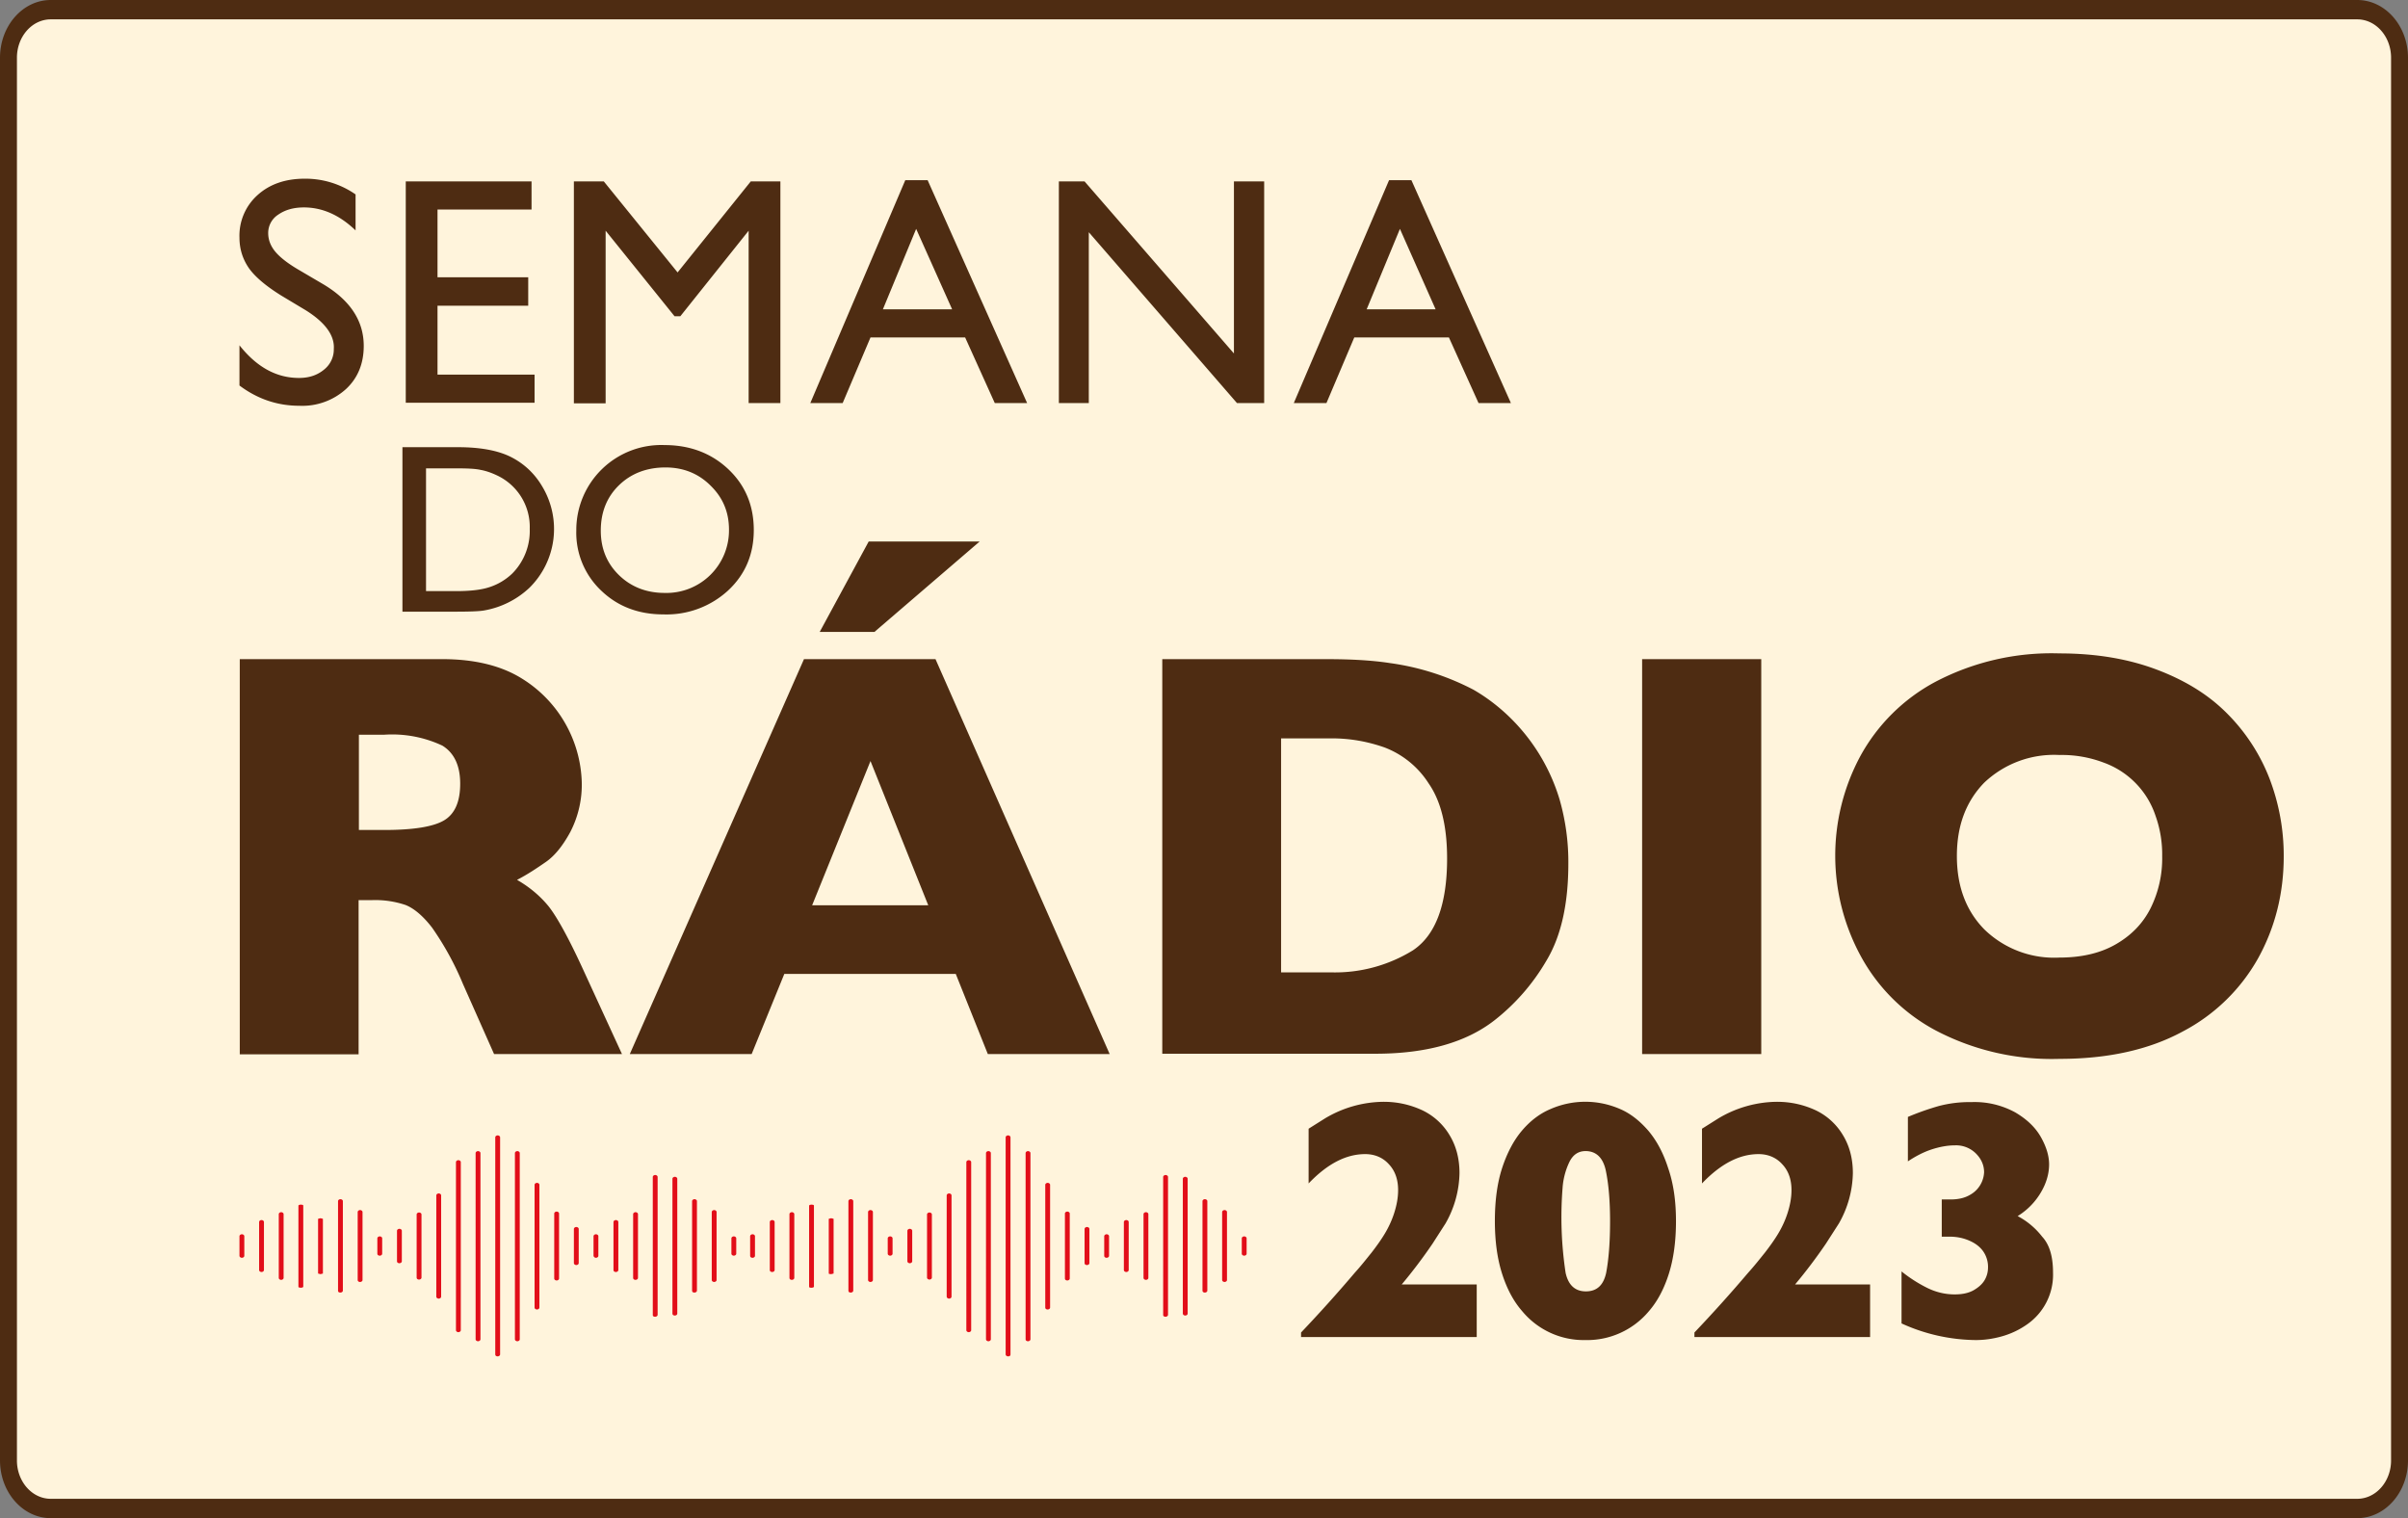
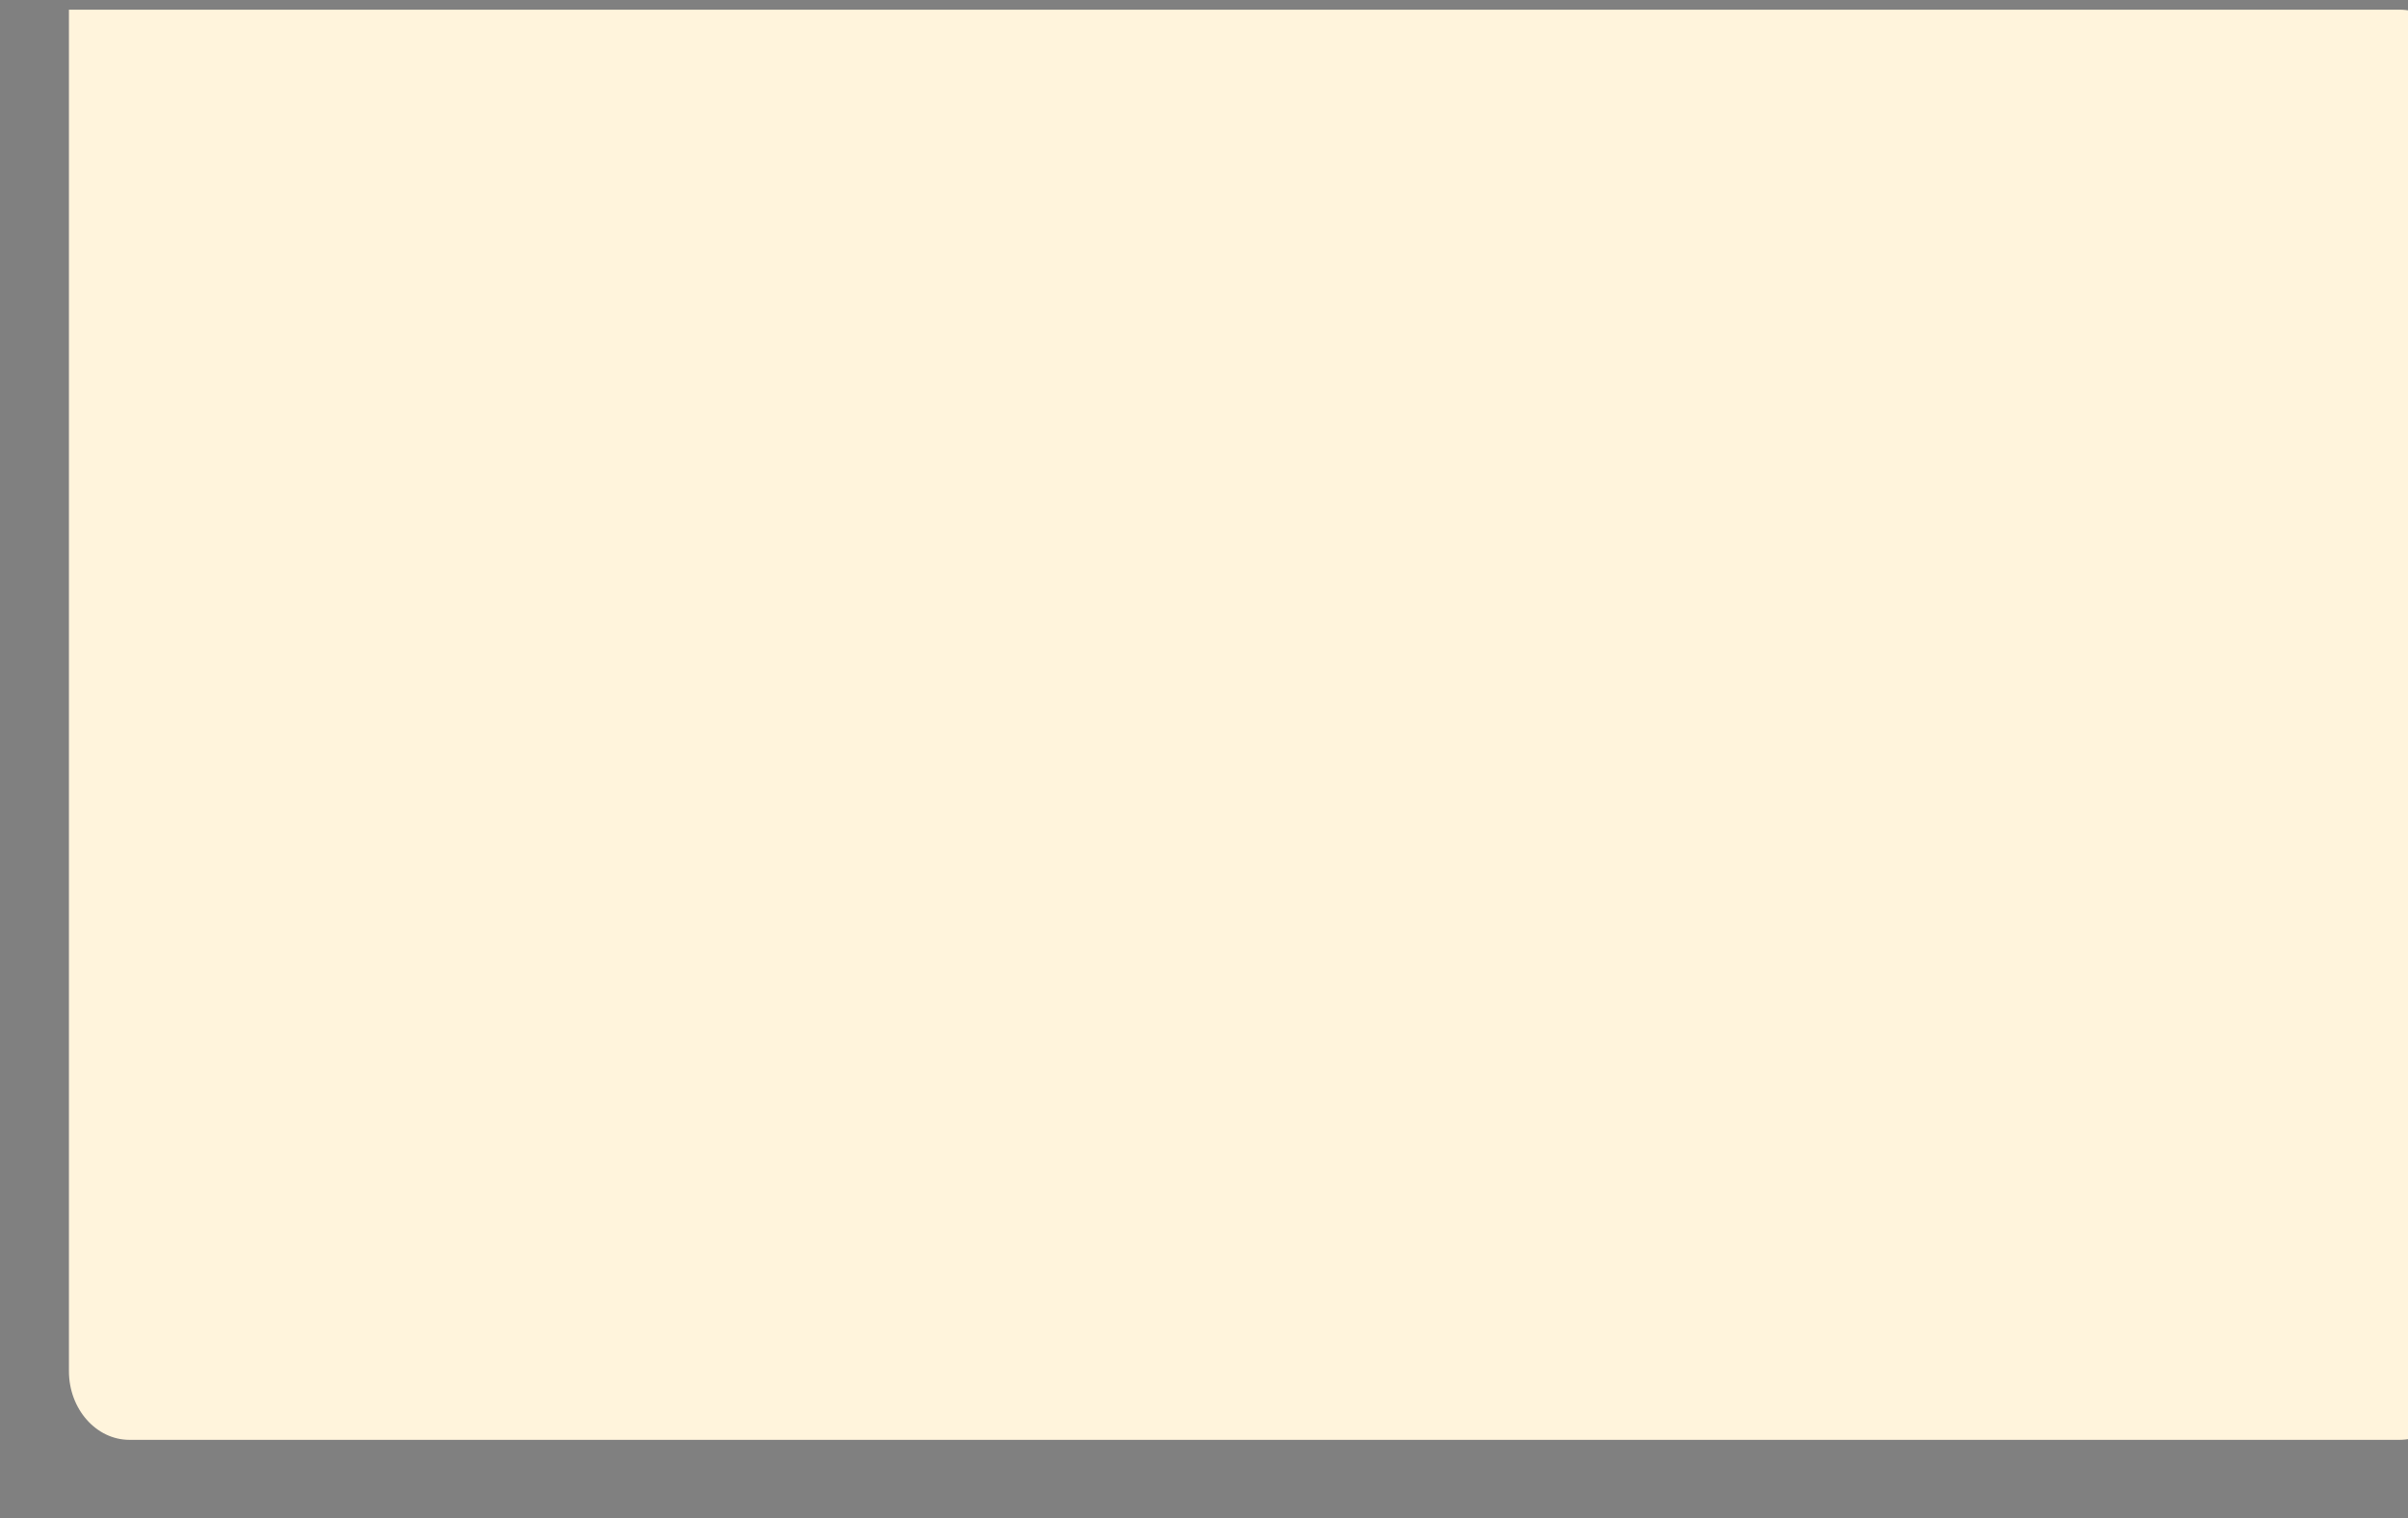
<svg xmlns="http://www.w3.org/2000/svg" xml:space="preserve" style="enable-background:new 0 0 796.4 502.1" viewBox="0 0 796.4 502.1">
  <rect x="0" y="0" width="796.4" height="502.1" fill="#808080" stroke="none" />
-   <path d="M773.6 3.2H22.8c-11 0-20 10.2-20 22.7v450.3c0 12.5 9 22.7 20 22.7h750.8c11 0 20-10.2 20-22.7V25.9c0-12.6-8.9-22.7-20-22.7" style="fill:#fff4dc" />
-   <path d="M779.6 502.1H16.8C7.5 502.1 0 493.5 0 483V19.1C0 8.6 7.5 0 16.8 0h762.8c9.3 0 16.8 8.6 16.8 19.1V483c0 10.5-7.5 19.1-16.8 19.1M16.8 6.4c-6.2 0-11.2 5.7-11.2 12.7V483c0 7 5 12.7 11.2 12.7h762.8c6.2 0 11.2-5.7 11.2-12.7V19.1c0-7-5-12.7-11.2-12.7H16.8zm471.8 435.8h-58.3v-1.5a470.1 470.1 0 0 0 17.8-19.8c2-2.2 3.8-4.5 5.5-6.6 1.7-2.2 3.2-4.3 4.4-6.3 1.2-2 2.3-4.3 3.1-6.8.8-2.5 1.3-5 1.3-7.6 0-3.5-1-6.4-3.1-8.6-2-2.2-4.7-3.3-7.8-3.3-6.3 0-12.5 3.2-18.7 9.7v-18.1l5.4-3.4a38.3 38.3 0 0 1 19.4-5.5c4.7 0 8.9 1 12.8 2.8a21 21 0 0 1 9 8.2c2.2 3.6 3.3 7.8 3.3 12.6a34.7 34.7 0 0 1-4.6 16.6l-4.3 6.7c-3.2 4.7-6.6 9.2-10.2 13.5h24.8v17.4zm65.7-38.3c0 6.6-.8 12.5-2.4 17.5-1.6 5-3.8 9.1-6.6 12.3a26.6 26.6 0 0 1-21 9.5 26.4 26.4 0 0 1-20.9-9.6c-2.8-3.2-5-7.3-6.6-12.3-1.6-5-2.4-10.8-2.4-17.5 0-6.7.8-12.6 2.4-17.5s3.8-9.1 6.5-12.3c2.7-3.2 5.9-5.7 9.5-7.2a28.7 28.7 0 0 1 22.8-.1c3.6 1.5 6.7 4 9.5 7.2 2.8 3.3 5 7.4 6.6 12.4 1.8 5.2 2.6 11 2.6 17.6zm-21.8 0c0-6.8-.5-12.4-1.4-16.7s-3.2-6.5-6.7-6.5c-2.4 0-4.2 1.2-5.4 3.7a23.6 23.6 0 0 0-2.2 8.4 122.9 122.9 0 0 0 1 28.2c.9 4 3.1 6.1 6.7 6.1s5.8-2 6.7-6.1c.8-4.2 1.3-9.8 1.3-17.1zm86.2 38.3h-58.3v-1.5a470.1 470.1 0 0 0 17.8-19.8c2-2.2 3.8-4.5 5.5-6.6 1.7-2.2 3.2-4.3 4.4-6.3 1.2-2 2.3-4.3 3.1-6.8.8-2.5 1.3-5 1.3-7.6 0-3.5-1-6.4-3.1-8.6-2-2.2-4.7-3.3-7.8-3.3-6.3 0-12.5 3.2-18.7 9.7v-18.1l5.4-3.4a38.3 38.3 0 0 1 19.4-5.5c4.7 0 8.9 1 12.8 2.8a21 21 0 0 1 9 8.2c2.2 3.6 3.3 7.8 3.3 12.6a34.7 34.7 0 0 1-4.6 16.6l-4.3 6.7c-3.2 4.7-6.6 9.2-10.2 13.5h24.8v17.4zm60.3-21.3a20 20 0 0 1-8.7 17.2 27.3 27.3 0 0 1-8.3 3.9c-2.9.8-5.7 1.2-8.5 1.2a60.3 60.3 0 0 1-24.6-5.5v-17.2c2.6 2.1 5.4 3.9 8.4 5.4 3 1.5 6.1 2.2 9.2 2.2 2.4 0 4.4-.4 6.1-1.3 1.6-.9 2.9-2 3.7-3.3s1.2-2.8 1.2-4.3a9 9 0 0 0-1.5-5.2c-1-1.5-2.5-2.7-4.5-3.6-2-.9-4.2-1.4-6.8-1.4h-2.5v-12.3h2.9c2.6 0 4.7-.5 6.4-1.5a9 9 0 0 0 4.7-7.5c0-2.3-.9-4.4-2.7-6.2a9.3 9.3 0 0 0-6.9-2.7c-2.5 0-5.2.5-7.9 1.4s-5.3 2.3-7.7 3.9v-14.7a90 90 0 0 1 10.2-3.6 40 40 0 0 1 10.8-1.3 28 28 0 0 1 14.5 3.4c3.9 2.3 6.7 5 8.5 8.2 1.8 3.2 2.7 6.2 2.7 9 0 2.3-.5 4.6-1.5 6.9a22.7 22.7 0 0 1-8.9 10.2 25 25 0 0 1 8.1 6.8c2.5 2.7 3.6 6.7 3.6 11.9zM101.1 102.6l-8-4.8c-5-3.1-8.6-6.1-10.7-9-2.1-3-3.2-6.4-3.2-10.2a18 18 0 0 1 6-14.1c4-3.6 9.2-5.4 15.6-5.4a29 29 0 0 1 16.8 5.2v11.9c-5.3-5.1-11-7.6-17.1-7.6-3.4 0-6.2.8-8.5 2.4a7.2 7.2 0 0 0-3.3 6.1c0 2.2.8 4.3 2.4 6.2 1.6 1.9 4.2 3.9 7.8 6l8 4.7c8.9 5.3 13.4 12.1 13.4 20.4 0 5.9-2 10.7-5.9 14.3a21.5 21.5 0 0 1-15.4 5.5c-7.2 0-13.8-2.2-19.8-6.7v-13.3c5.7 7.2 12.2 10.8 19.7 10.8 3.3 0 6-.9 8.2-2.7a8.5 8.5 0 0 0 3.3-6.9c.3-4.5-2.9-8.8-9.3-12.8zM134.2 60h41.6v9.3h-31.1v22.4h30v9.4h-30v22.8h32.1v9.3h-42.6V60zm114.1 0h9.8v73.3h-10.5v-57L225 104.6h-1.9l-22.8-28.3v57.1h-10.5V60h9.9l24.4 30.1L248.3 60zm51.1-.4h7.4l32.9 73.7H329l-9.8-21.7h-31.3l-9.2 21.7H268l31.4-73.7zm15.5 42.7L303 75.7l-11 26.6h22.9zM408.1 60h10v73.3h-9l-49-56.5v56.5h-9.9V60h8.5l49.4 56.9V60zm51.3-.4h7.4l32.9 73.7H489l-9.8-21.7h-31.3l-9.2 21.7h-10.8l31.5-73.7zm15.4 42.7L463 75.7l-11 26.6h22.8zM205.7 348.6h-42.3l-10.3-23.2a97.2 97.2 0 0 0-10.2-18.6c-3-3.9-6-6.4-8.8-7.5a31.4 31.4 0 0 0-11.1-1.6h-4.4v51H79.3V218h67c10.8 0 19.7 2.2 26.6 6.6a41.7 41.7 0 0 1 19.5 33.9 34 34 0 0 1-3.8 16.7c-2.5 4.6-5.2 7.9-8.1 9.9s-6 4.1-9.5 5.9c4.2 2.4 7.7 5.4 10.4 8.7 2.7 3.4 6.5 10.2 11.2 20.4l13.1 28.5zm-53.5-89.4c0-6-2-10.2-5.9-12.6A39 39 0 0 0 127 243h-8.3v31.5h8.5c9.6 0 16.2-1.1 19.7-3.2s5.3-6.1 5.3-12.1zM367 348.6h-40.3l-10.6-26.5h-56.7l-10.8 26.5h-40.3L265.9 218h43.5L367 348.6zm-60-49.2-19.1-47.7-19.3 47.7H307zm17-120.3L289.2 209h-18.1l16.2-29.9H324zm194.7 106.5c0 13.4-2.4 24.1-7.3 32.2a69.2 69.2 0 0 1-17.2 19.7c-9.4 7.3-22.5 11-39.3 11h-70.5V218h54.3c8.2 0 15.2.4 21 1.3a84.4 84.4 0 0 1 27.6 8.8c3.3 1.9 6.2 4 8.8 6.2a63.4 63.4 0 0 1 19.7 30.1 75 75 0 0 1 2.9 21.2zm-40.1-1.7c0-10.6-2-18.9-6.1-24.8a30 30 0 0 0-14.6-11.9c-5.7-2-11.5-3-17.4-3h-16.8v77.4h16.8a49 49 0 0 0 26.8-7.3c7.5-5 11.3-15.1 11.3-30.4zm103.9 64.7h-39.4V218h39.4v130.6zm172.8-65.4c0 12.2-2.8 23.4-8.4 33.6a61 61 0 0 1-25.1 24.4c-11.1 6-24.7 9-40.6 9a82.6 82.6 0 0 1-41-9.4 60.7 60.7 0 0 1-24.9-24.8 69.5 69.5 0 0 1-.1-65.8 61 61 0 0 1 24.9-24.7 82.6 82.6 0 0 1 41-9.4c12.1 0 22.8 1.8 32.3 5.4s17.2 8.4 23.3 14.6a62.3 62.3 0 0 1 13.9 21.4 71.4 71.4 0 0 1 4.7 25.7zm-40.2 0a38 38 0 0 0-2.2-13.4 28.1 28.1 0 0 0-17.2-17.6 38.9 38.9 0 0 0-14.6-2.5 33.5 33.5 0 0 0-24.9 9.2c-6 6.2-9 14.2-9 24.2s3 18.1 9.1 24.3a33.1 33.1 0 0 0 24.8 9.3c7.2 0 13.4-1.4 18.5-4.3s9-6.8 11.6-11.9a37 37 0 0 0 3.9-17.3zm-582-80.8v-54.5h18.4c7.4 0 13.3 1.1 17.6 3.3s7.8 5.5 10.3 9.8a27.3 27.3 0 0 1-4.3 33.4 29.2 29.2 0 0 1-15 7.5c-1.7.3-5 .4-9.8.4h-17.2zm17.6-47.5h-9.8v40.6h10c3.9 0 6.9-.3 9.1-.8a19.7 19.7 0 0 0 9.4-5 20 20 0 0 0 5.8-14.8 18.8 18.8 0 0 0-10.9-17.7c-1.9-.9-3.7-1.5-5.4-1.8-1.8-.4-4.5-.5-8.2-.5zm69.1-7.7c8.4 0 15.5 2.7 21.1 8 5.6 5.3 8.4 12 8.4 20.1 0 8-2.8 14.7-8.5 20a30.1 30.1 0 0 1-21.4 7.9c-8.2 0-15.1-2.6-20.6-7.9a26.3 26.3 0 0 1-8.2-19.8 28.1 28.1 0 0 1 29.2-28.3zm.3 7.4c-6.2 0-11.4 2-15.4 5.9s-6 8.9-6 15c0 5.9 2 10.8 6 14.7 4 3.9 9.1 5.9 15.1 5.9a20.7 20.7 0 0 0 21.3-20.9c0-5.8-2-10.6-6.1-14.6-4-4-9-6-14.9-6z" style="fill:#4e2c12" />
-   <path d="M333.4 448.6c-.4 0-.8-.3-.8-.6v-71.9c0-.3.4-.6.8-.6s.8.3.8.6V448c0 .4-.3.6-.8.6m6.6-5c.4 0 .8-.3.8-.6v-61.7c0-.3-.4-.6-.8-.6s-.8.3-.8.6V443c0 .3.3.6.8.6m6.5-10.5c.4 0 .8-.3.8-.6v-40.7c0-.3-.4-.6-.8-.6s-.8.3-.8.6v40.7c0 .3.3.6.8.6m6.5-9.6c.4 0 .8-.3.8-.6v-21.6c0-.3-.4-.6-.8-.6s-.8.3-.8.6v21.6c0 .3.3.6.8.6m6.5-5.1c.4 0 .8-.3.8-.6v-11.4c0-.3-.4-.6-.8-.6s-.8.3-.8.6v11.4c0 .3.3.6.8.6m-32.6 25.2c.4 0 .8-.3.8-.6v-61.7c0-.3-.4-.6-.8-.6s-.8.3-.8.6V443c0 .3.4.6.8.6m-6.5-3c.4 0 .8-.3.8-.6v-55.7c0-.3-.4-.6-.8-.6s-.8.3-.8.6V440c0 .3.4.6.8.6m-6.5-11.1c.4 0 .8-.3.8-.6v-33.6c0-.3-.4-.6-.8-.6s-.8.3-.8.6v33.6c0 .3.4.6.8.6m-6.5-6.3c.4 0 .8-.3.8-.6v-21c0-.3-.4-.6-.8-.6s-.8.3-.8.6v21c0 .3.4.6.8.6m-6.5-5.4c.4 0 .8-.3.8-.6V407c0-.3-.4-.6-.8-.6s-.8.3-.8.6v10.2c0 .3.4.6.8.6m-6.5-2.5c.4 0 .8-.3.8-.6v-5.2c0-.3-.4-.6-.8-.6s-.8.3-.8.6v5.2c0 .3.4.6.8.6m-6.5 8.7c.4 0 .8-.3.8-.6v-22.6c0-.3-.4-.6-.8-.6s-.8.3-.8.6v22.6c0 .3.4.6.8.6m-6.5 3.5c.4 0 .8-.3.8-.6v-29.7c0-.3-.4-.6-.8-.6s-.8.3-.8.6v29.7c0 .4.3.6.8.6m-6.5-6.1.8-.2v-18.1l-.8-.2-.8.2v18.1c0 .1.3.2.8.2m-6.5 4.5c.4 0 .8-.2.8-.3v-26.9c0-.2-.4-.3-.8-.3s-.8.2-.8.3v26.9c0 .2.3.3.8.3m-6.5-2.6c.4 0 .8-.3.8-.6v-21.2c0-.3-.4-.6-.8-.6s-.8.3-.8.6v21.2c0 .3.3.6.8.6m-6.5-2.6c.4 0 .8-.3.8-.6v-16c0-.3-.4-.6-.8-.6s-.8.3-.8.6v16c0 .3.3.6.8.6m-6.5-4.7c.4 0 .8-.3.8-.6v-6.6c0-.3-.4-.6-.8-.6s-.8.3-.8.6v6.6c0 .3.3.6.8.6m162.6-.7c.4 0 .8-.3.8-.6v-5.2c0-.3-.4-.6-.8-.6s-.8.3-.8.6v5.2c0 .3.4.6.8.6M405 424c.4 0 .8-.3.8-.6v-22.6c0-.3-.4-.6-.8-.6s-.8.3-.8.6v22.6c0 .3.4.6.8.6m-6.5 3.5c.4 0 .8-.3.8-.6v-29.7c0-.3-.4-.6-.8-.6s-.8.3-.8.6v29.7c0 .4.4.6.8.6m-6.5 7.6c.4 0 .8-.3.8-.6v-44.7c0-.3-.4-.6-.8-.6s-.8.3-.8.6v44.7c0 .3.4.6.8.6m-6.5.4c.4 0 .8-.3.8-.6v-45.7c0-.3-.4-.6-.8-.6s-.8.3-.8.6V435c0 .3.4.5.8.5m-6.5-12.2c.4 0 .8-.3.8-.6v-21.2c0-.3-.4-.6-.8-.6s-.8.3-.8.6v21.2c0 .3.4.6.8.6m-6.5-2.6c.4 0 .8-.3.8-.6v-16c0-.3-.4-.6-.8-.6s-.8.3-.8.6v16c0 .3.4.6.8.6M366 416c.4 0 .8-.3.8-.6v-6.6c0-.3-.4-.6-.8-.6s-.8.3-.8.6v6.6c0 .3.3.6.8.6m-201.4 32.6c.4 0 .8-.3.8-.6v-71.9c0-.3-.4-.6-.8-.6s-.8.3-.8.6V448c0 .4.4.6.8.6m6.5-5c.4 0 .8-.3.8-.6v-61.7c0-.3-.4-.6-.8-.6s-.8.3-.8.6V443c0 .3.4.6.8.6m6.5-10.5c.4 0 .8-.3.8-.6v-40.7c0-.3-.4-.6-.8-.6s-.8.3-.8.6v40.7c0 .3.4.6.8.6m6.5-9.6c.4 0 .8-.3.8-.6v-21.6c0-.3-.4-.6-.8-.6s-.8.3-.8.6v21.6c0 .3.4.6.8.6m6.5-5.1c.4 0 .8-.3.8-.6v-11.4c0-.3-.4-.6-.8-.6s-.8.3-.8.6v11.4c0 .3.4.6.8.6m-32.5 25.2c.4 0 .8-.3.8-.6v-61.7c0-.3-.4-.6-.8-.6s-.8.3-.8.6V443c0 .3.4.6.8.6m-6.5-3c.4 0 .8-.3.8-.6v-55.7c0-.3-.4-.6-.8-.6s-.8.3-.8.6V440c0 .3.4.6.8.6m-6.5-11.1c.4 0 .8-.3.8-.6v-33.6c0-.3-.4-.6-.8-.6s-.8.3-.8.6v33.6c0 .3.4.6.8.6m-6.5-6.3c.4 0 .8-.3.8-.6v-21c0-.3-.4-.6-.8-.6s-.8.3-.8.6v21c0 .3.3.6.8.6m-6.5-5.4c.4 0 .8-.3.8-.6V407c0-.3-.4-.6-.8-.6s-.8.3-.8.6v10.2c0 .3.3.6.8.6m-6.5-2.5c.4 0 .8-.3.8-.6v-5.2c0-.3-.4-.6-.8-.6s-.8.3-.8.6v5.2c0 .3.3.6.8.6m-6.5 8.7c.4 0 .8-.3.8-.6v-22.6c0-.3-.4-.6-.8-.6s-.8.3-.8.6v22.6c0 .3.3.6.8.6m-6.5 3.5c.4 0 .8-.3.8-.6v-29.7c0-.3-.4-.6-.8-.6s-.8.3-.8.6v29.7c0 .4.3.6.8.6m-6.6-6.1.8-.2v-18.1l-.8-.2-.8.2v18.1l.8.2m-6.5 4.5c.4 0 .8-.2.8-.3v-26.9c0-.2-.4-.3-.8-.3s-.8.2-.8.3v26.9c0 .2.4.3.8.3m-6.5-2.6c.4 0 .8-.3.8-.6v-21.2c0-.3-.4-.6-.8-.6s-.8.3-.8.6v21.2c0 .3.4.6.8.6m-6.5-2.6c.4 0 .8-.3.8-.6v-16c0-.3-.4-.6-.8-.6s-.8.3-.8.6v16c0 .3.4.6.8.6M80 416c.4 0 .8-.3.8-.6v-6.6c0-.3-.4-.6-.8-.6s-.8.3-.8.6v6.6c0 .3.4.6.8.6m162.7-.7c.4 0 .8-.3.8-.6v-5.2c0-.3-.4-.6-.8-.6s-.8.3-.8.6v5.2c0 .3.4.6.8.6m-6.5 8.7c.4 0 .8-.3.8-.6v-22.6c0-.3-.4-.6-.8-.6s-.8.3-.8.6v22.6c0 .3.4.6.8.6m-6.5 3.5c.4 0 .8-.3.8-.6v-29.7c0-.3-.4-.6-.8-.6s-.8.3-.8.6v29.7c0 .4.3.6.8.6m-6.5 7.6c.4 0 .8-.3.8-.6v-44.7c0-.3-.4-.6-.8-.6s-.8.3-.8.6v44.7c0 .3.3.6.8.6m-6.5.4c.4 0 .8-.3.8-.6v-45.7c0-.3-.4-.6-.8-.6s-.8.3-.8.6V435c0 .3.3.5.8.5m-6.5-12.2c.4 0 .8-.3.8-.6v-21.2c0-.3-.4-.6-.8-.6s-.8.3-.8.6v21.2c0 .3.3.6.8.6m-6.5-2.6c.4 0 .8-.3.8-.6v-16c0-.3-.4-.6-.8-.6s-.8.3-.8.6v16c0 .3.3.6.8.6m-6.6-4.7c.4 0 .8-.3.8-.6v-6.6c0-.3-.4-.6-.8-.6s-.8.3-.8.6v6.6c.1.3.4.6.8.6" style="fill:#e20e19" />
+   <path d="M773.6 3.2H22.8v450.3c0 12.5 9 22.7 20 22.7h750.8c11 0 20-10.2 20-22.7V25.9c0-12.6-8.9-22.7-20-22.7" style="fill:#fff4dc" />
</svg>